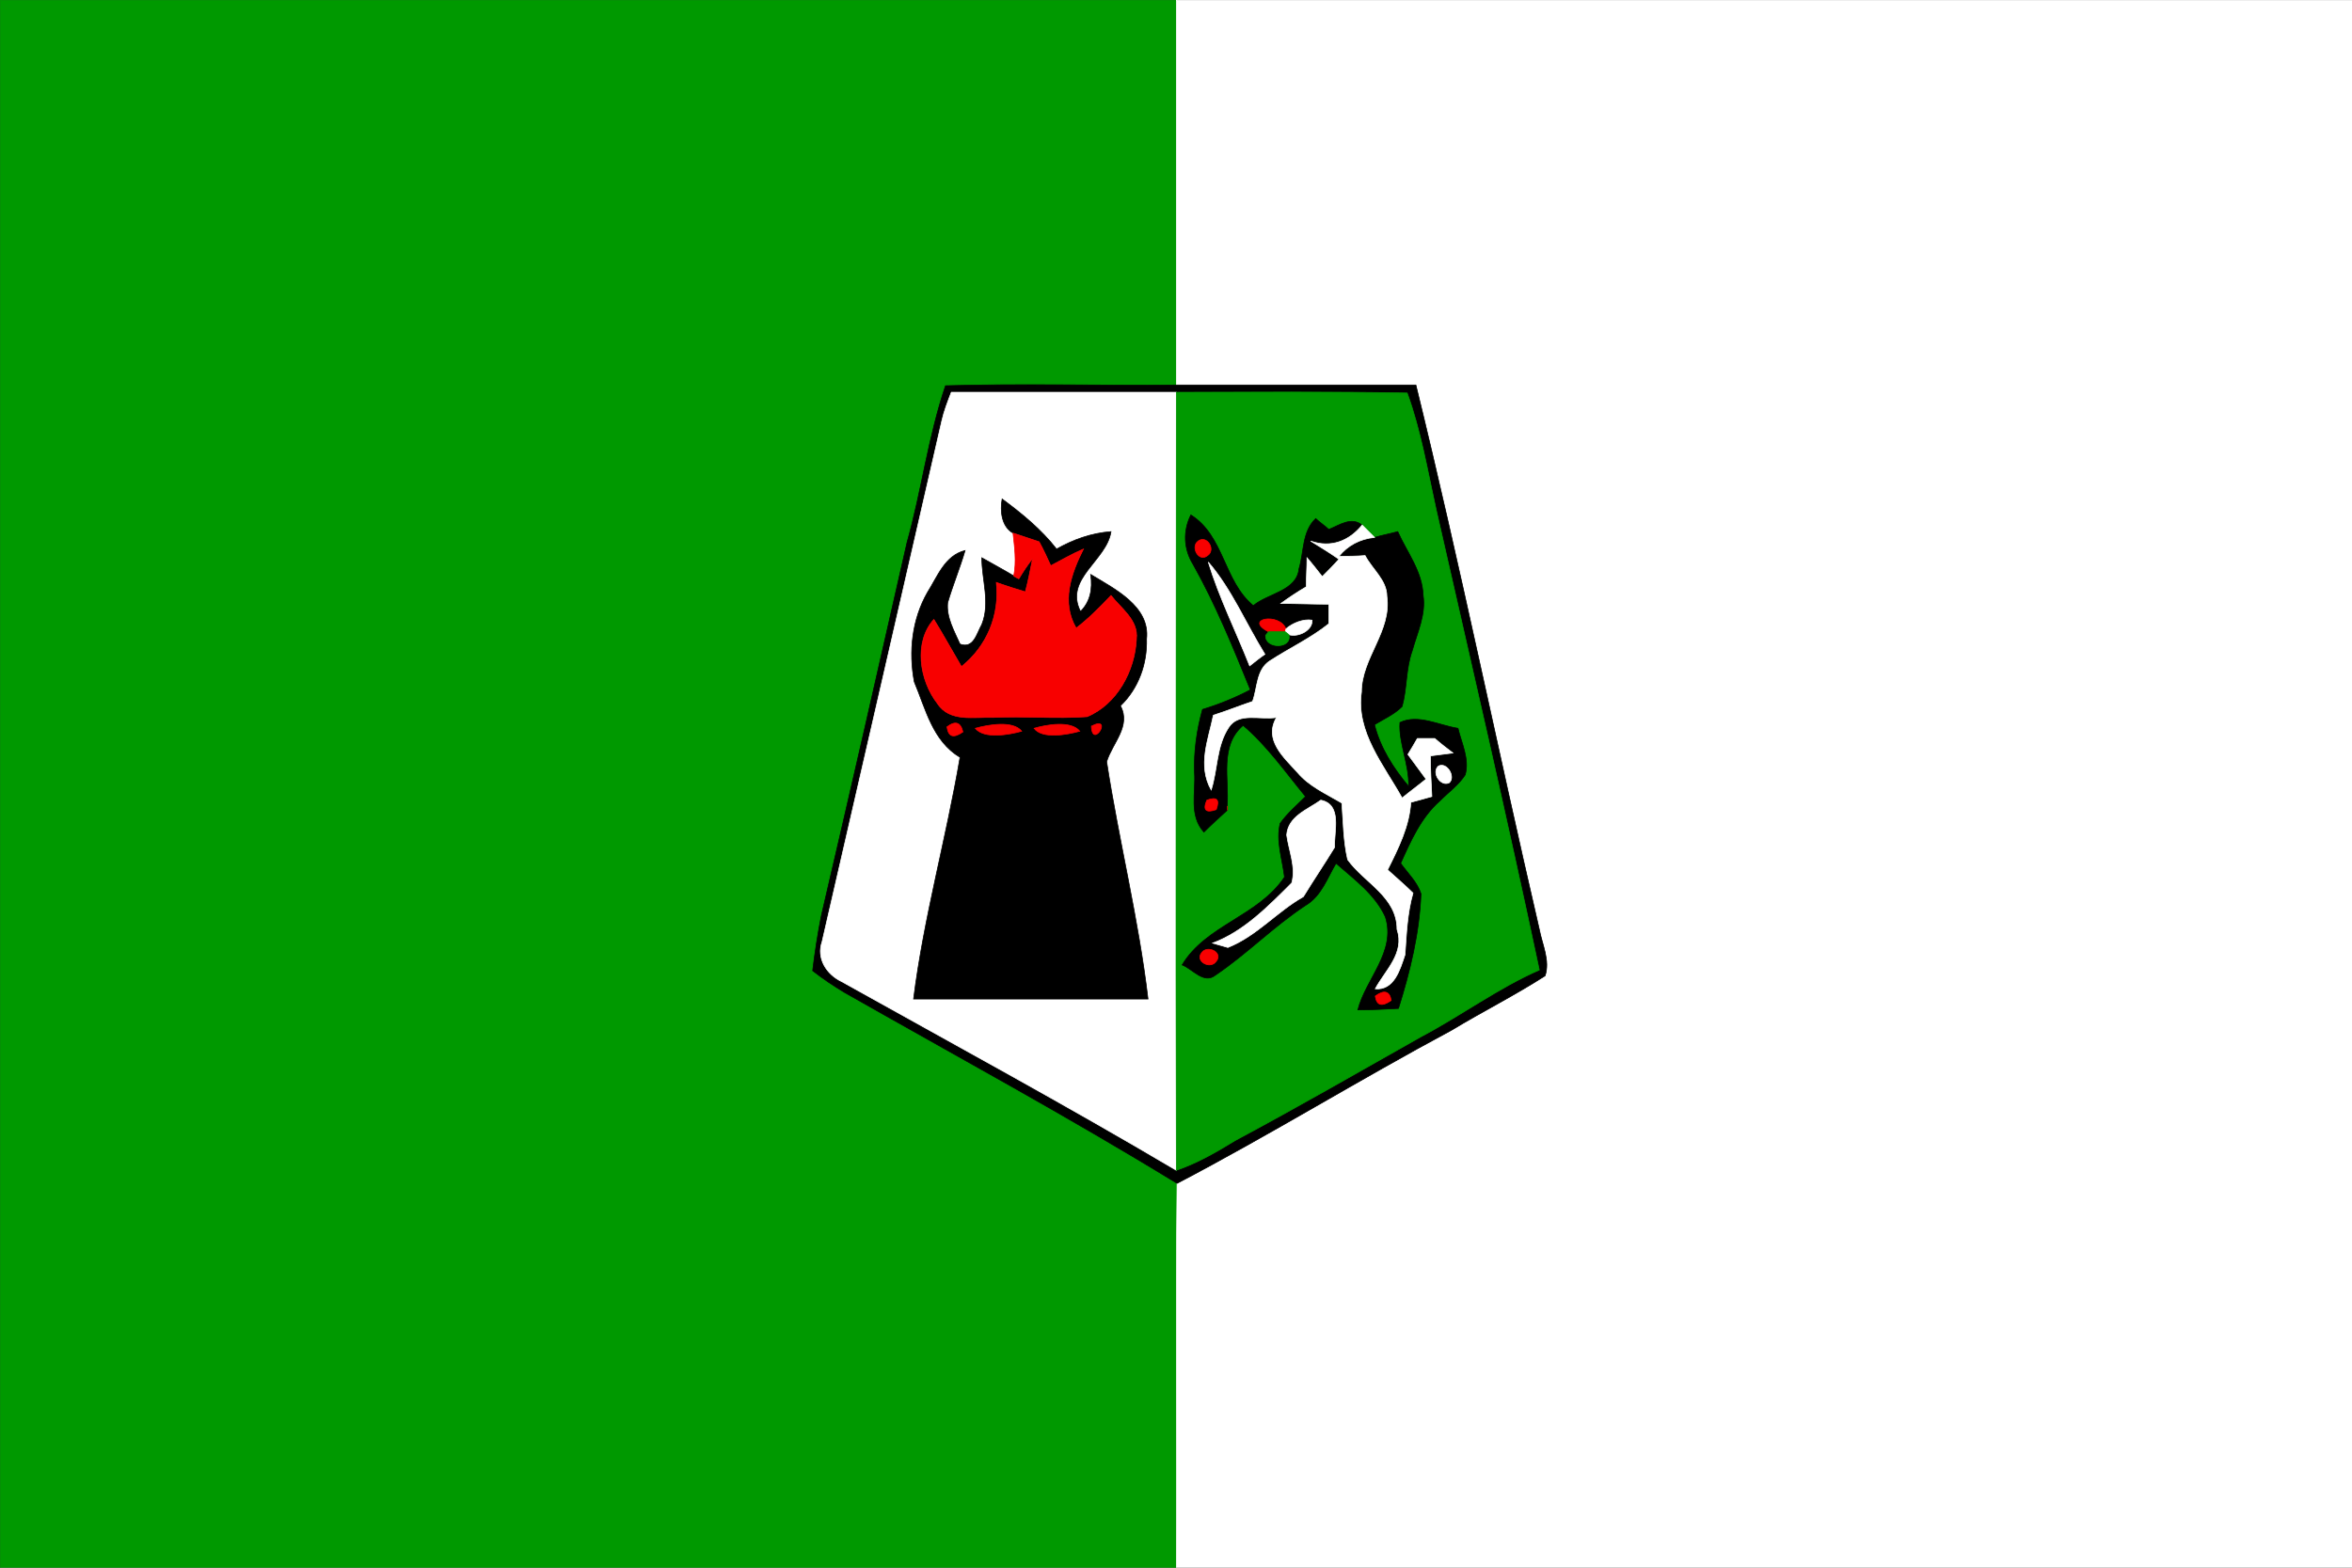
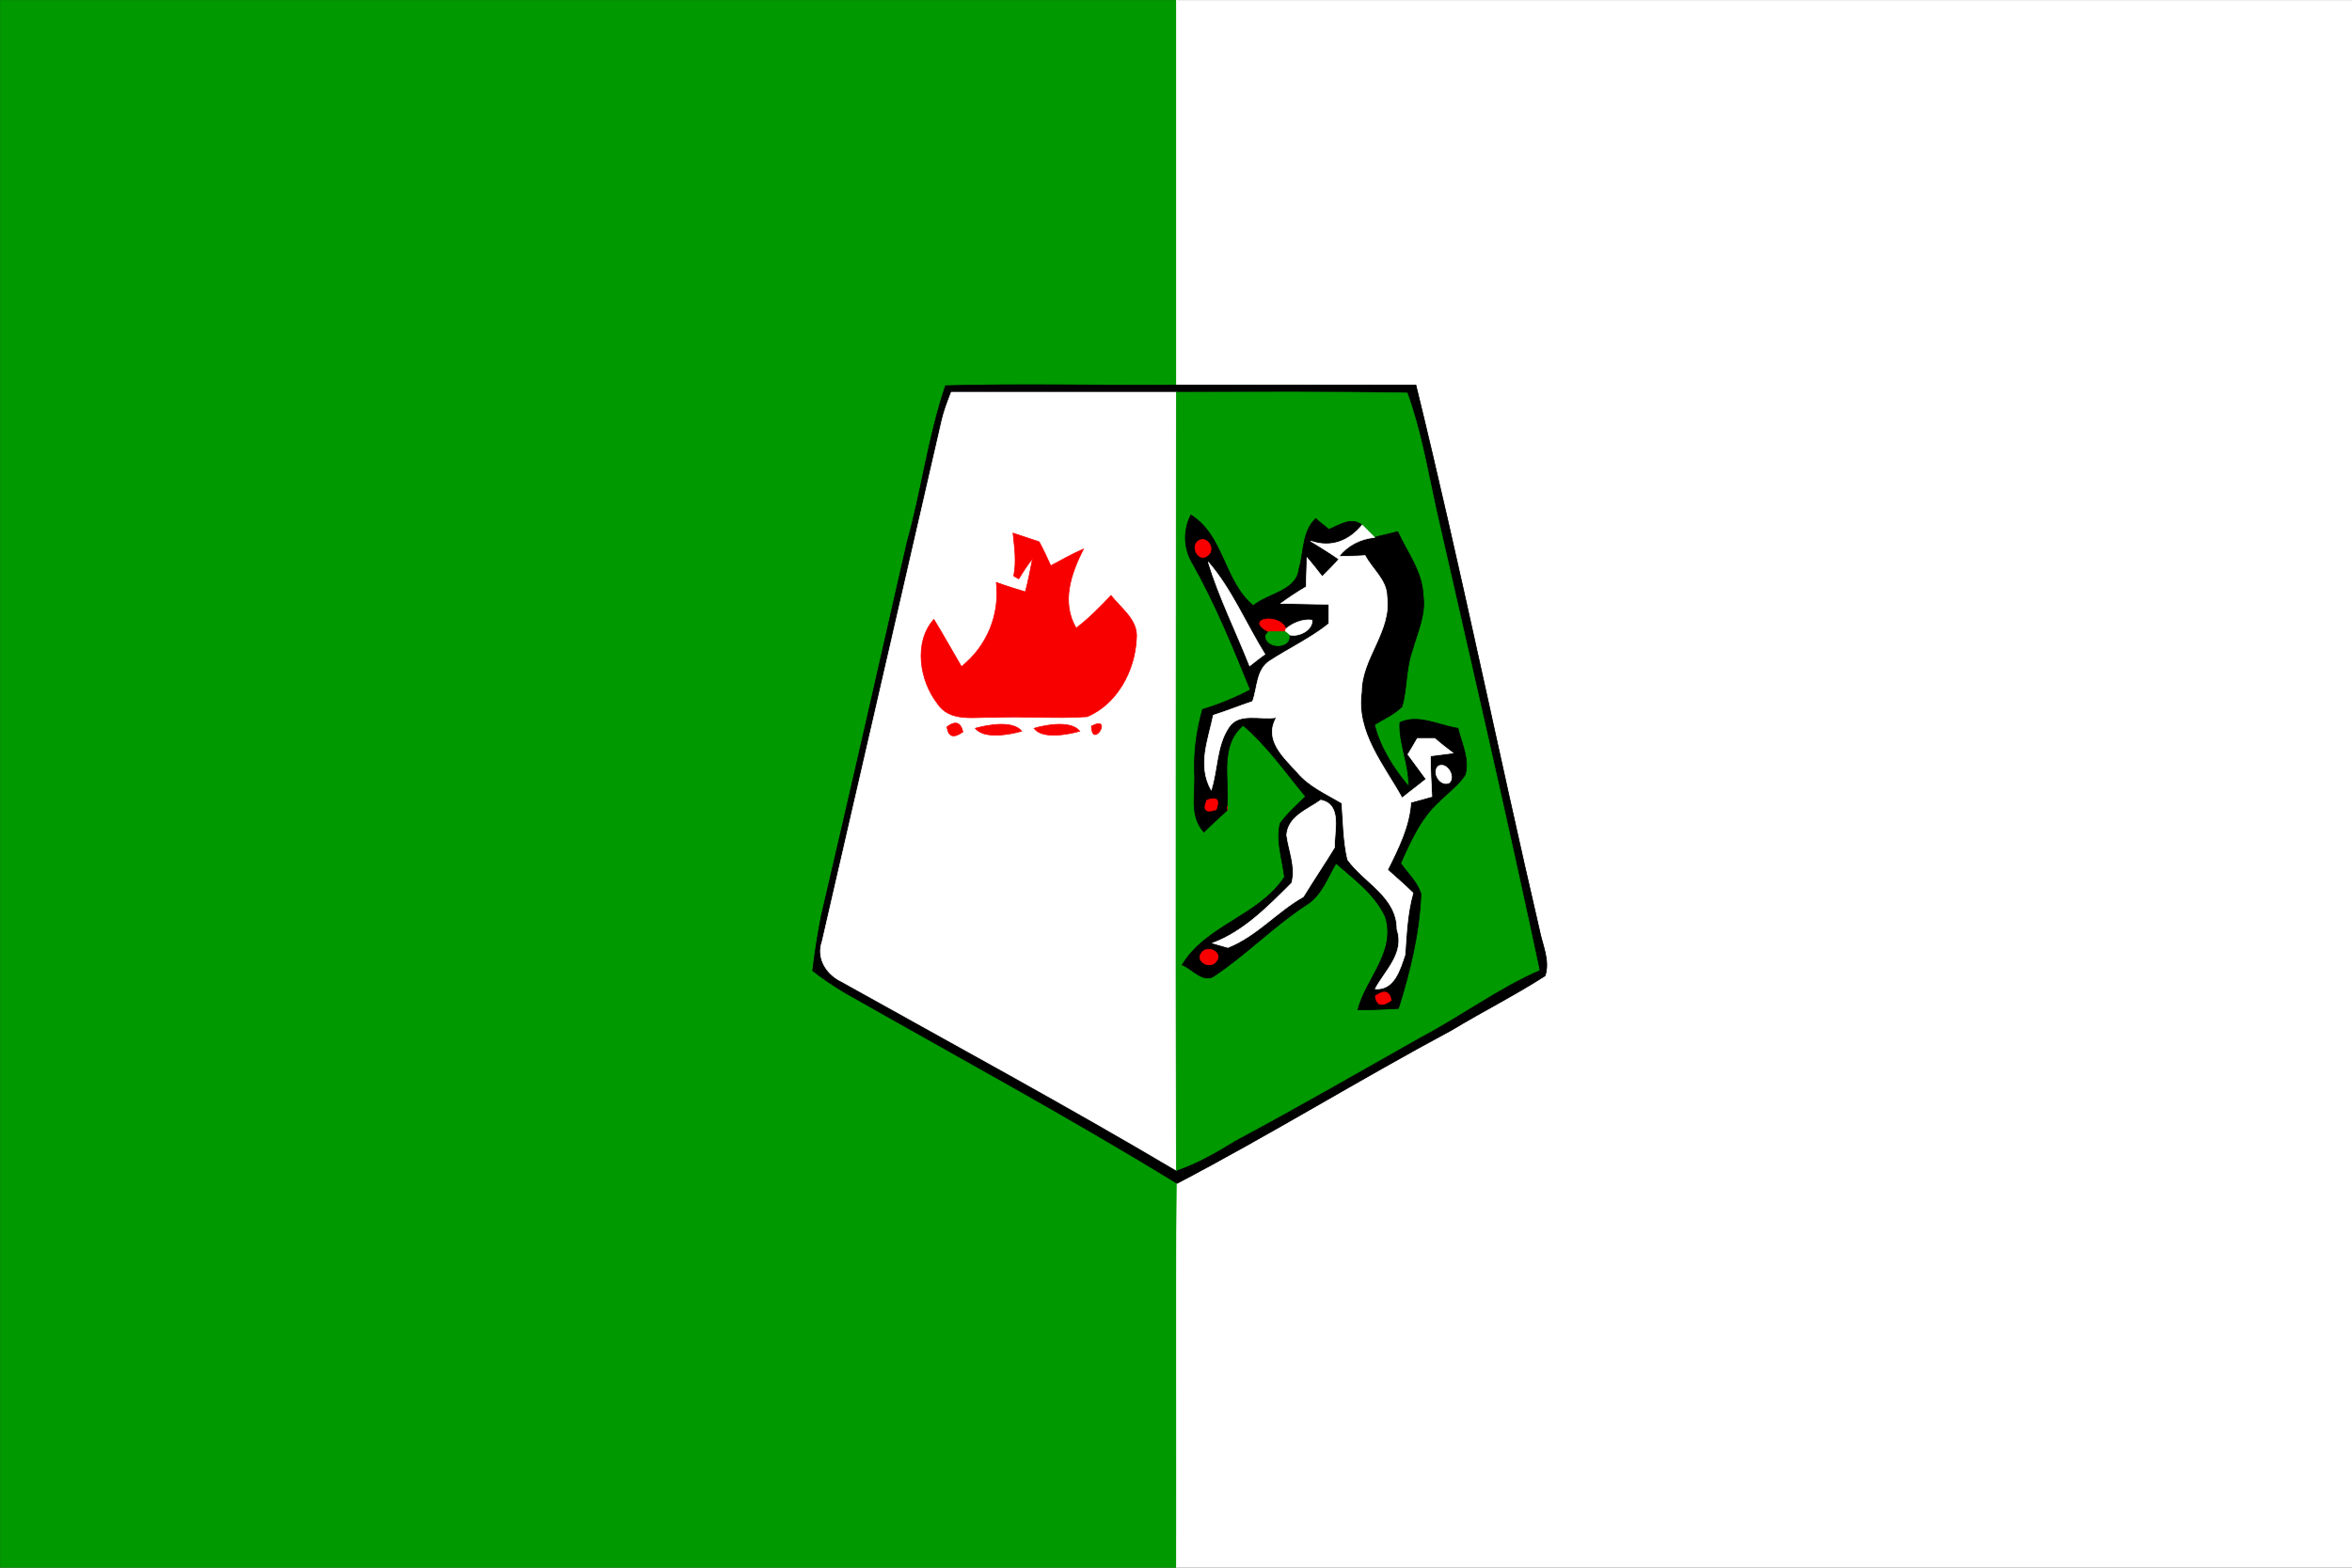
<svg xmlns="http://www.w3.org/2000/svg" xmlns:ns1="http://sodipodi.sourceforge.net/DTD/sodipodi-0.dtd" xmlns:ns2="http://www.inkscape.org/namespaces/inkscape" width="900" height="600" viewBox="0 0 324 216" version="1.0" id="svg2" ns1:version="0.32" ns2:version="0.46" ns1:docname="Flag_of_Nador_province.svg" ns2:output_extension="org.inkscape.output.svg.inkscape">
  <rect x="0" y="0" width="324" height="216" fill="#333333" stroke="none" />
  <defs id="defs55" />
  <ns1:namedview ns2:window-height="480" ns2:window-width="640" ns2:pageshadow="2" ns2:pageopacity="0.0" guidetolerance="10.0" gridtolerance="10.0" objecttolerance="10.0" borderopacity="1.0" bordercolor="#666666" pagecolor="#ffffff" id="base" showgrid="false" />
  <g id="g2432" transform="matrix(1,0,0,1,4.6858052e-2,4.6842748e-2)">
    <path id="path4" d="M 0,0 L 162,0 C 162,17.7 162,35.3 162,53 C 151.4,53.1 140.8,52.8 130.2,53.1 C 127.8,60.2 126.9,67.6 124.9,74.7 C 121,91.9 117.1,109 113.1,126.1 C 112.6,128.6 112.2,131.2 111.9,133.7 C 113.3,134.8 114.8,135.8 116.3,136.7 C 131.6,145.4 147.1,153.8 162.1,163 C 161.9,180.6 162.1,198.3 162,216 L 0,216 L 0,0 z" style="fill:#009900;stroke:#009900;stroke-width:0.094" />
    <path id="path6" d="M 162,0 L 324,0 L 324,216 L 162,216 C 162.1,198.3 161.9,180.6 162.1,163 C 174.9,156.3 187.2,148.7 199.9,141.9 C 204.2,139.3 208.6,137.1 212.8,134.4 C 213.5,132.3 212.4,130.1 212,128 C 206.2,103 201.1,77.9 195,53 C 184,53 173,53 162,53 C 162,35.3 162,17.7 162,0 z" style="fill:#ffffff;stroke:#ffffff;stroke-width:0.094" />
    <path id="path8" d="M 130.2,53.1 C 140.8,52.8 151.4,53.1 162,53 C 173,53 184,53 195,53 C 201.1,77.9 206.2,103 212,128 C 212.4,130.1 213.5,132.3 212.8,134.4 C 208.6,137.1 204.2,139.3 199.9,141.9 C 187.2,148.7 174.9,156.3 162.1,163 C 147.1,153.8 131.6,145.4 116.3,136.7 C 114.8,135.8 113.3,134.8 111.9,133.7 C 112.2,131.2 112.6,128.6 113.1,126.1 C 117.1,109 121,91.9 124.9,74.7 C 126.9,67.6 127.8,60.2 130.2,53.1 z" style="fill:#000000;stroke:#000000;stroke-width:0.094" />
    <path id="path10" d="M 131,54 C 141.4,54 151.7,54 162,54 C 162,89.7 161.9,125.5 162,161.2 C 146.8,152.2 131.3,143.8 115.9,135.2 C 113.8,134.2 112.4,132 113.2,129.7 C 118.7,105.8 124.2,81.9 129.7,57.9 C 130,56.6 130.5,55.3 131,54 z" style="fill:#ffffff;stroke:#ffffff;stroke-width:0.094" />
    <path id="path12" d="M 162,54 C 172.6,54 183.2,53.9 193.8,54.1 C 195.7,59.3 196.6,64.8 197.8,70.2 C 202.6,91.3 207.5,112.4 212,133.6 C 206.3,136.1 201.2,139.9 195.7,142.8 C 187.2,147.6 178.7,152.5 170.1,157.1 C 167.5,158.7 164.9,160.2 162,161.2 C 161.9,125.5 162,89.7 162,54 z" style="fill:#009900;stroke:#009900;stroke-width:0.094" />
-     <path id="path14" d="M 138,68.7 C 140.7,70.7 143.4,72.9 145.5,75.6 C 147.8,74.3 150.3,73.4 153,73.2 C 152.4,77.2 146.5,79.7 148.8,84.2 C 150.1,82.9 150.5,81.2 150.2,79.1 C 153.5,81.1 158.4,83.5 157.9,88 C 158,91.4 156.8,94.8 154.3,97.2 C 155.8,100 153.2,102.3 152.4,104.9 C 154.1,115.9 156.8,126.6 158.1,137.6 C 147.3,137.6 136.6,137.6 125.8,137.6 C 127.2,126.4 130.3,115.5 132.2,104.3 C 128.4,102 127.5,97.7 125.9,93.9 C 125.1,89.7 125.6,85.3 127.7,81.6 C 129.1,79.4 130.1,76.5 132.9,75.8 C 132.2,78.2 131.2,80.6 130.5,83 C 130.3,85 131.4,86.9 132.2,88.7 C 134.1,89.4 134.5,87.2 135.2,86 C 136.4,83 135.2,79.9 135.2,76.8 C 136.6,77.6 138.1,78.4 139.6,79.3 C 139.7,79.4 140.1,79.6 140.3,79.7 C 140.9,78.7 141.5,77.8 142.2,76.9 C 141.9,78.4 141.6,80 141.2,81.5 C 139.9,81.1 138.6,80.7 137.2,80.2 C 137.7,84.7 135.9,89 132.4,91.8 C 131.1,89.6 129.9,87.4 128.6,85.3 C 125.8,88.4 126.6,93.7 129.1,96.9 C 130.8,99.5 134.2,98.7 136.8,98.8 C 141.1,98.6 145.4,99 149.7,98.7 C 153.8,97 156.3,92.4 156.5,88 C 156.8,85.4 154.4,83.8 153,82 C 151.5,83.6 149.9,85.2 148.2,86.5 C 146.1,82.9 147.5,79 149.2,75.6 C 147.6,76.3 146.2,77.1 144.7,77.9 C 144.2,76.8 143.7,75.7 143.1,74.6 C 141.9,74.2 140.7,73.8 139.5,73.4 C 137.9,72.5 137.7,70.3 138,68.7 z" style="fill:#000000;stroke:#000000;stroke-width:0.094" />
    <path id="path16" d="M 164,70.9 C 168.6,73.8 168.5,80 172.6,83.4 C 174.6,81.7 178.6,81.4 178.9,78.3 C 179.6,76 179.3,73.2 181.2,71.4 C 181.6,71.8 182.6,72.5 183,72.9 C 184.5,72.3 186.1,71.1 187.6,72.3 C 185.8,74.5 183.3,75.5 180.5,74.5 C 181.8,75.3 183.1,76.1 184.4,77 C 183.7,77.8 182.9,78.6 182.1,79.4 C 181.4,78.5 180.7,77.6 180,76.8 C 180,78.1 179.9,79.4 179.9,80.8 C 178.7,81.5 177.5,82.3 176.4,83.1 C 178.6,83.1 180.8,83.2 183,83.2 C 183,83.9 183,85.2 183,85.9 C 180.5,87.9 177.5,89.3 174.9,91 C 173,92.2 173.2,94.7 172.5,96.6 C 170.7,97.2 169,97.9 167.1,98.5 C 166.4,101.9 164.9,105.4 166.8,108.8 C 167.7,106 167.5,102.8 169.2,100.2 C 170.6,98 173.6,99.2 175.8,98.8 C 174,101.9 176.8,104.3 178.7,106.4 C 180.3,108.3 182.6,109.3 184.8,110.6 C 185,113.2 185,115.8 185.6,118.4 C 187.9,121.6 192.4,123.5 192.4,128 C 193.5,131.3 190.8,133.6 189.4,136.2 C 192,136.4 192.8,133.6 193.5,131.5 C 193.7,128.7 193.8,125.8 194.6,123 C 193.5,121.9 192.3,120.9 191.1,119.8 C 192.6,116.8 194.1,113.8 194.3,110.5 C 195,110.3 196.5,109.9 197.2,109.7 C 197.1,107.8 197,105.9 197,104.1 C 197.8,104 199.3,103.8 200.1,103.7 C 199.3,103.1 198.4,102.4 197.6,101.7 C 196.8,101.7 196,101.7 195.2,101.7 C 194.8,102.4 194.4,103.1 193.9,103.9 C 194.7,105 195.6,106.2 196.4,107.3 C 195.3,108.2 194.2,109 193.1,109.9 C 190.6,105.4 186.7,100.8 187.5,95.3 C 187.5,90.6 191.7,86.9 191,82.1 C 191,79.9 189,78.4 188,76.5 C 186.8,76.6 185.6,76.6 184.4,76.6 C 185.6,75.1 187.3,74.2 189.3,74 C 190.3,73.7 191.4,73.5 192.5,73.2 C 193.8,76.1 195.9,78.7 196,82 C 196.4,84.6 195.2,87.1 194.5,89.6 C 193.6,92.1 193.8,94.8 193.1,97.3 C 192,98.4 190.6,99 189.3,99.8 C 190.1,103 191.9,105.8 194,108.3 C 194.1,105.3 192.6,102.3 192.8,99.5 C 195.3,98.3 198.2,99.9 200.8,100.3 C 201.3,102.4 202.4,104.5 201.8,106.7 C 200.9,108.1 199.5,109.1 198.3,110.3 C 195.7,112.6 194.3,115.8 192.9,118.9 C 193.9,120.3 195.2,121.5 195.7,123.1 C 195.5,128.5 194.2,133.8 192.6,138.9 C 190.7,139 188.8,139.1 187,139.1 C 188.1,134.8 192.3,131.1 190.8,126.3 C 189.4,123.2 186.5,121.1 184,118.9 C 182.8,120.9 182,123.4 179.8,124.7 C 175.4,127.6 171.7,131.4 167.4,134.3 C 165.8,135.6 164.3,133.5 162.8,132.9 C 166.1,127.4 173.3,126.2 176.9,120.8 C 176.6,118.3 175.7,115.8 176.3,113.4 C 177.3,112 178.6,110.9 179.8,109.7 C 177,106.3 174.5,102.7 171.2,99.9 C 167.9,102.7 169.3,107.3 169,111 L 169,111.6 C 167.9,112.6 166.8,113.6 165.8,114.6 C 163.7,112.3 164.7,109.1 164.5,106.4 C 164.4,103.5 164.8,100.6 165.6,97.7 C 167.9,97 170.1,96.1 172.2,95 C 169.8,89.1 167.4,83.2 164.3,77.7 C 163,75.6 162.9,73.1 164,70.9 z" style="fill:#000000;stroke:#000000;stroke-width:0.094" />
    <path id="path18" d="M 187.6,72.3 C 188.2,72.9 188.7,73.4 189.3,74 C 187.3,74.2 185.6,75.1 184.4,76.6 C 185.6,76.6 186.8,76.6 188,76.5 C 189,78.4 191,79.9 191,82.1 C 191.7,86.9 187.5,90.6 187.5,95.3 C 186.7,100.8 190.6,105.4 193.1,109.9 C 194.2,109 195.3,108.2 196.4,107.3 C 195.6,106.2 194.7,105 193.9,103.9 C 194.4,103.1 194.8,102.4 195.2,101.7 C 196,101.7 196.8,101.7 197.6,101.7 C 198.4,102.4 199.3,103.1 200.1,103.7 C 199.3,103.8 197.8,104 197,104.1 C 197,105.9 197.1,107.8 197.2,109.7 C 196.5,109.9 195,110.3 194.3,110.5 C 194.1,113.8 192.6,116.8 191.1,119.8 C 192.3,120.9 193.5,121.9 194.6,123 C 193.8,125.8 193.7,128.7 193.5,131.5 C 192.8,133.6 192,136.4 189.4,136.2 C 190.8,133.6 193.5,131.3 192.4,128 C 192.4,123.5 187.9,121.6 185.6,118.4 C 185,115.8 185,113.2 184.8,110.6 C 182.6,109.3 180.3,108.3 178.7,106.4 C 176.8,104.3 174,101.9 175.8,98.8 C 173.6,99.2 170.6,98 169.2,100.2 C 167.5,102.8 167.7,106 166.8,108.8 C 164.9,105.4 166.4,101.9 167.1,98.5 C 169,97.9 170.7,97.2 172.5,96.6 C 173.2,94.7 173,92.2 174.9,91 C 177.5,89.3 180.5,87.9 183,85.9 C 183,85.2 183,83.9 183,83.2 C 180.8,83.2 178.6,83.1 176.4,83.1 C 177.5,82.3 178.7,81.5 179.9,80.8 C 179.9,79.4 180,78.1 180,76.8 C 180.7,77.6 181.4,78.5 182.1,79.4 C 182.9,78.6 183.7,77.8 184.4,77 C 183.1,76.1 181.8,75.3 180.5,74.5 C 183.3,75.5 185.8,74.5 187.6,72.3 z" style="fill:#ffffff;stroke:#ffffff;stroke-width:0.094" />
    <path id="path20" d="M 139.5,73.4 C 140.7,73.8 141.9,74.2 143.1,74.6 C 143.7,75.7 144.2,76.8 144.7,77.9 C 146.2,77.1 147.6,76.3 149.2,75.6 C 147.5,79 146.1,82.9 148.2,86.5 C 149.9,85.2 151.5,83.6 153,82 C 154.4,83.8 156.8,85.4 156.5,88 C 156.3,92.4 153.8,97 149.7,98.7 C 145.4,99 141.1,98.6 136.8,98.8 C 134.2,98.7 130.8,99.5 129.1,96.9 C 126.6,93.7 125.8,88.4 128.6,85.3 C 129.9,87.4 131.1,89.6 132.4,91.8 C 135.9,89 137.7,84.7 137.2,80.2 C 138.6,80.7 139.9,81.1 141.2,81.5 C 141.6,80 141.9,78.4 142.2,76.9 C 141.5,77.8 140.9,78.7 140.3,79.7 C 140.1,79.6 139.7,79.4 139.6,79.3 C 140,77.3 139.7,75.3 139.5,73.4 z" style="fill:#f80000;stroke:#f80000;stroke-width:0.094" />
    <path id="path22" d="M 165,74.5 C 166.2,73.6 167.5,75.7 166.3,76.5 C 165.1,77.5 163.9,75.3 165,74.5 z" style="fill:#f80000;stroke:#f80000;stroke-width:0.094" />
    <path id="path24" d="M 166.4,77.4 C 169.6,81.1 171.6,85.9 174.2,90.1 C 173.6,90.5 172.6,91.3 172.1,91.7 C 170.2,86.9 167.9,82.3 166.4,77.4 z" style="fill:#ffffff;stroke:#ffffff;stroke-width:0.094" />
    <path id="path26" d="M 128.2,84.3 C 128.8,84.8 128.8,84.8 128.2,84.3 z" style="fill:#f80000;stroke:#f80000;stroke-width:0.094" />
    <path id="path28" d="M 174.7,87 C 171.2,85.2 176.2,84.3 177.1,86.6 L 177,87 C 176.4,87 175.3,87 174.7,87 z" style="fill:#f80000;stroke:#f80000;stroke-width:0.094" />
    <path id="path30" d="M 177.1,86.6 C 178,85.8 179.5,85.2 180.7,85.4 C 180.8,86.8 178.8,87.8 177.5,87.4 L 177,87 L 177.1,86.6 z" style="fill:#ffffff;stroke:#ffffff;stroke-width:0.094" />
    <path id="path32" d="M 174.7,87 C 175.3,87 176.4,87 177,87 L 177.5,87.4 C 178,89.4 174.2,89.4 174.3,87.5 L 174.7,87 z" style="fill:#009900;stroke:#009900;stroke-width:0.094" />
    <path id="path34" d="M 130.4,100.1 C 131.6,99.2 132.3,99.5 132.6,100.8 C 131.3,101.7 130.6,101.5 130.4,100.1 z" style="fill:#f80000;stroke:#f80000;stroke-width:0.094" />
    <path id="path36" d="M 134.3,100.3 C 136.1,99.8 139.5,99.2 140.7,100.7 C 138.9,101.2 135.5,101.8 134.3,100.3 z" style="fill:#f80000;stroke:#f80000;stroke-width:0.094" />
    <path id="path38" d="M 142.4,100.3 C 144.1,99.8 147.5,99.2 148.7,100.7 C 146.9,101.2 143.5,101.8 142.4,100.3 z" style="fill:#f80000;stroke:#f80000;stroke-width:0.094" />
    <path id="path40" d="M 150.3,100 C 153.4,98.4 150.4,103.3 150.3,100 z" style="fill:#f80000;stroke:#f80000;stroke-width:0.094" />
    <path id="path42" d="M 198.1,105.5 C 199.3,104.9 200.5,107 199.6,107.8 C 198.4,108.4 197.1,106.4 198.1,105.5 z" style="fill:#ffffff;stroke:#ffffff;stroke-width:0.094" />
    <path id="path44" d="M 166.2,110.2 C 167.6,109.7 168,110.1 167.5,111.5 C 166.1,112 165.6,111.6 166.2,110.2 z" style="fill:#f80000;stroke:#f80000;stroke-width:0.094" />
    <path id="path46" d="M 169,111 C 169,111.2 169,111.5 169,111.6 L 169,111 z" style="fill:#f80000;stroke:#f80000;stroke-width:0.094" />
    <path id="path48" d="M 177.2,115 C 177.4,112.4 180.1,111.5 181.9,110.2 C 184.9,110.8 183.7,114.5 183.8,116.7 C 182.4,119 180.9,121.2 179.5,123.5 C 175.8,125.6 173.1,128.9 169.1,130.5 C 168.4,130.3 167.7,130.1 167,129.9 C 171.3,128.3 174.7,124.8 177.9,121.6 C 178.5,119.4 177.5,117.2 177.2,115 z" style="fill:#ffffff;stroke:#ffffff;stroke-width:0.094" />
    <path id="path50" d="M 165.5,131.2 C 166.3,130.1 168.5,131.2 167.5,132.4 C 166.7,133.6 164.5,132.4 165.5,131.2 z" style="fill:#f80000;stroke:#f80000;stroke-width:0.094" />
    <path id="path52" d="M 189.4,137.2 C 190.6,136.3 191.4,136.5 191.6,137.8 C 190.3,138.7 189.6,138.5 189.4,137.2 z" style="fill:#f80000;stroke:#f80000;stroke-width:0.094" />
  </g>
</svg>